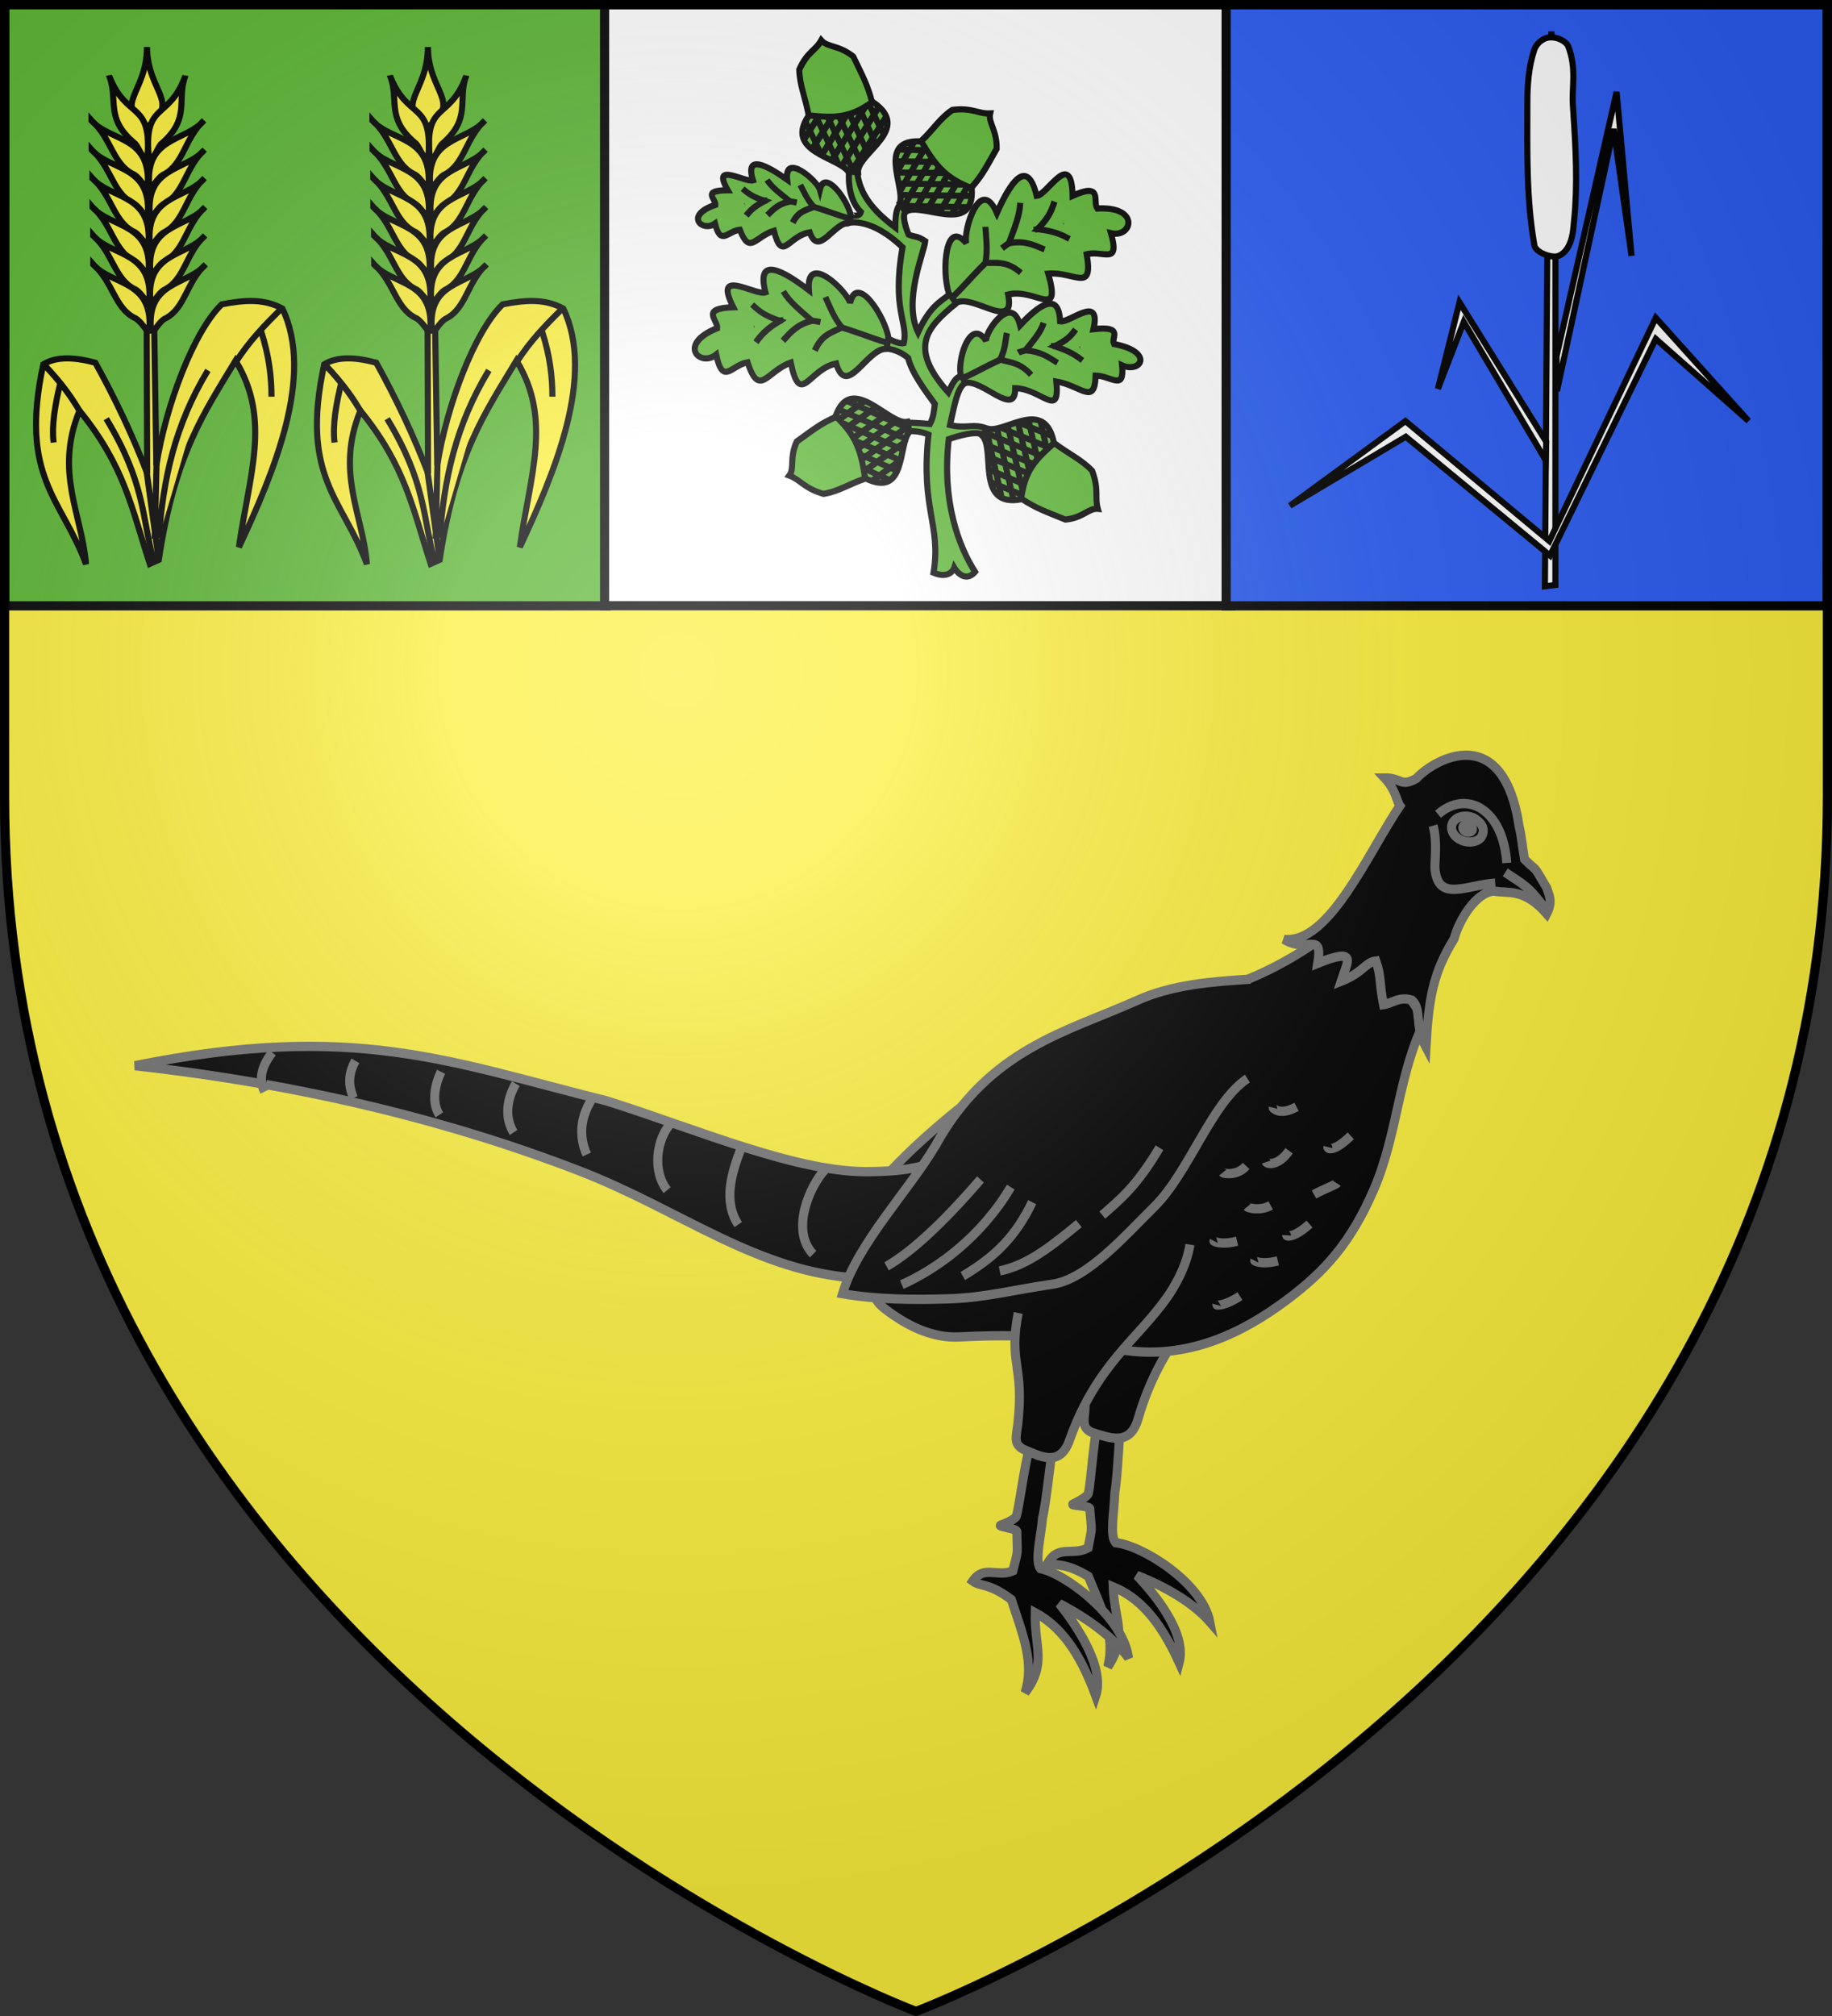
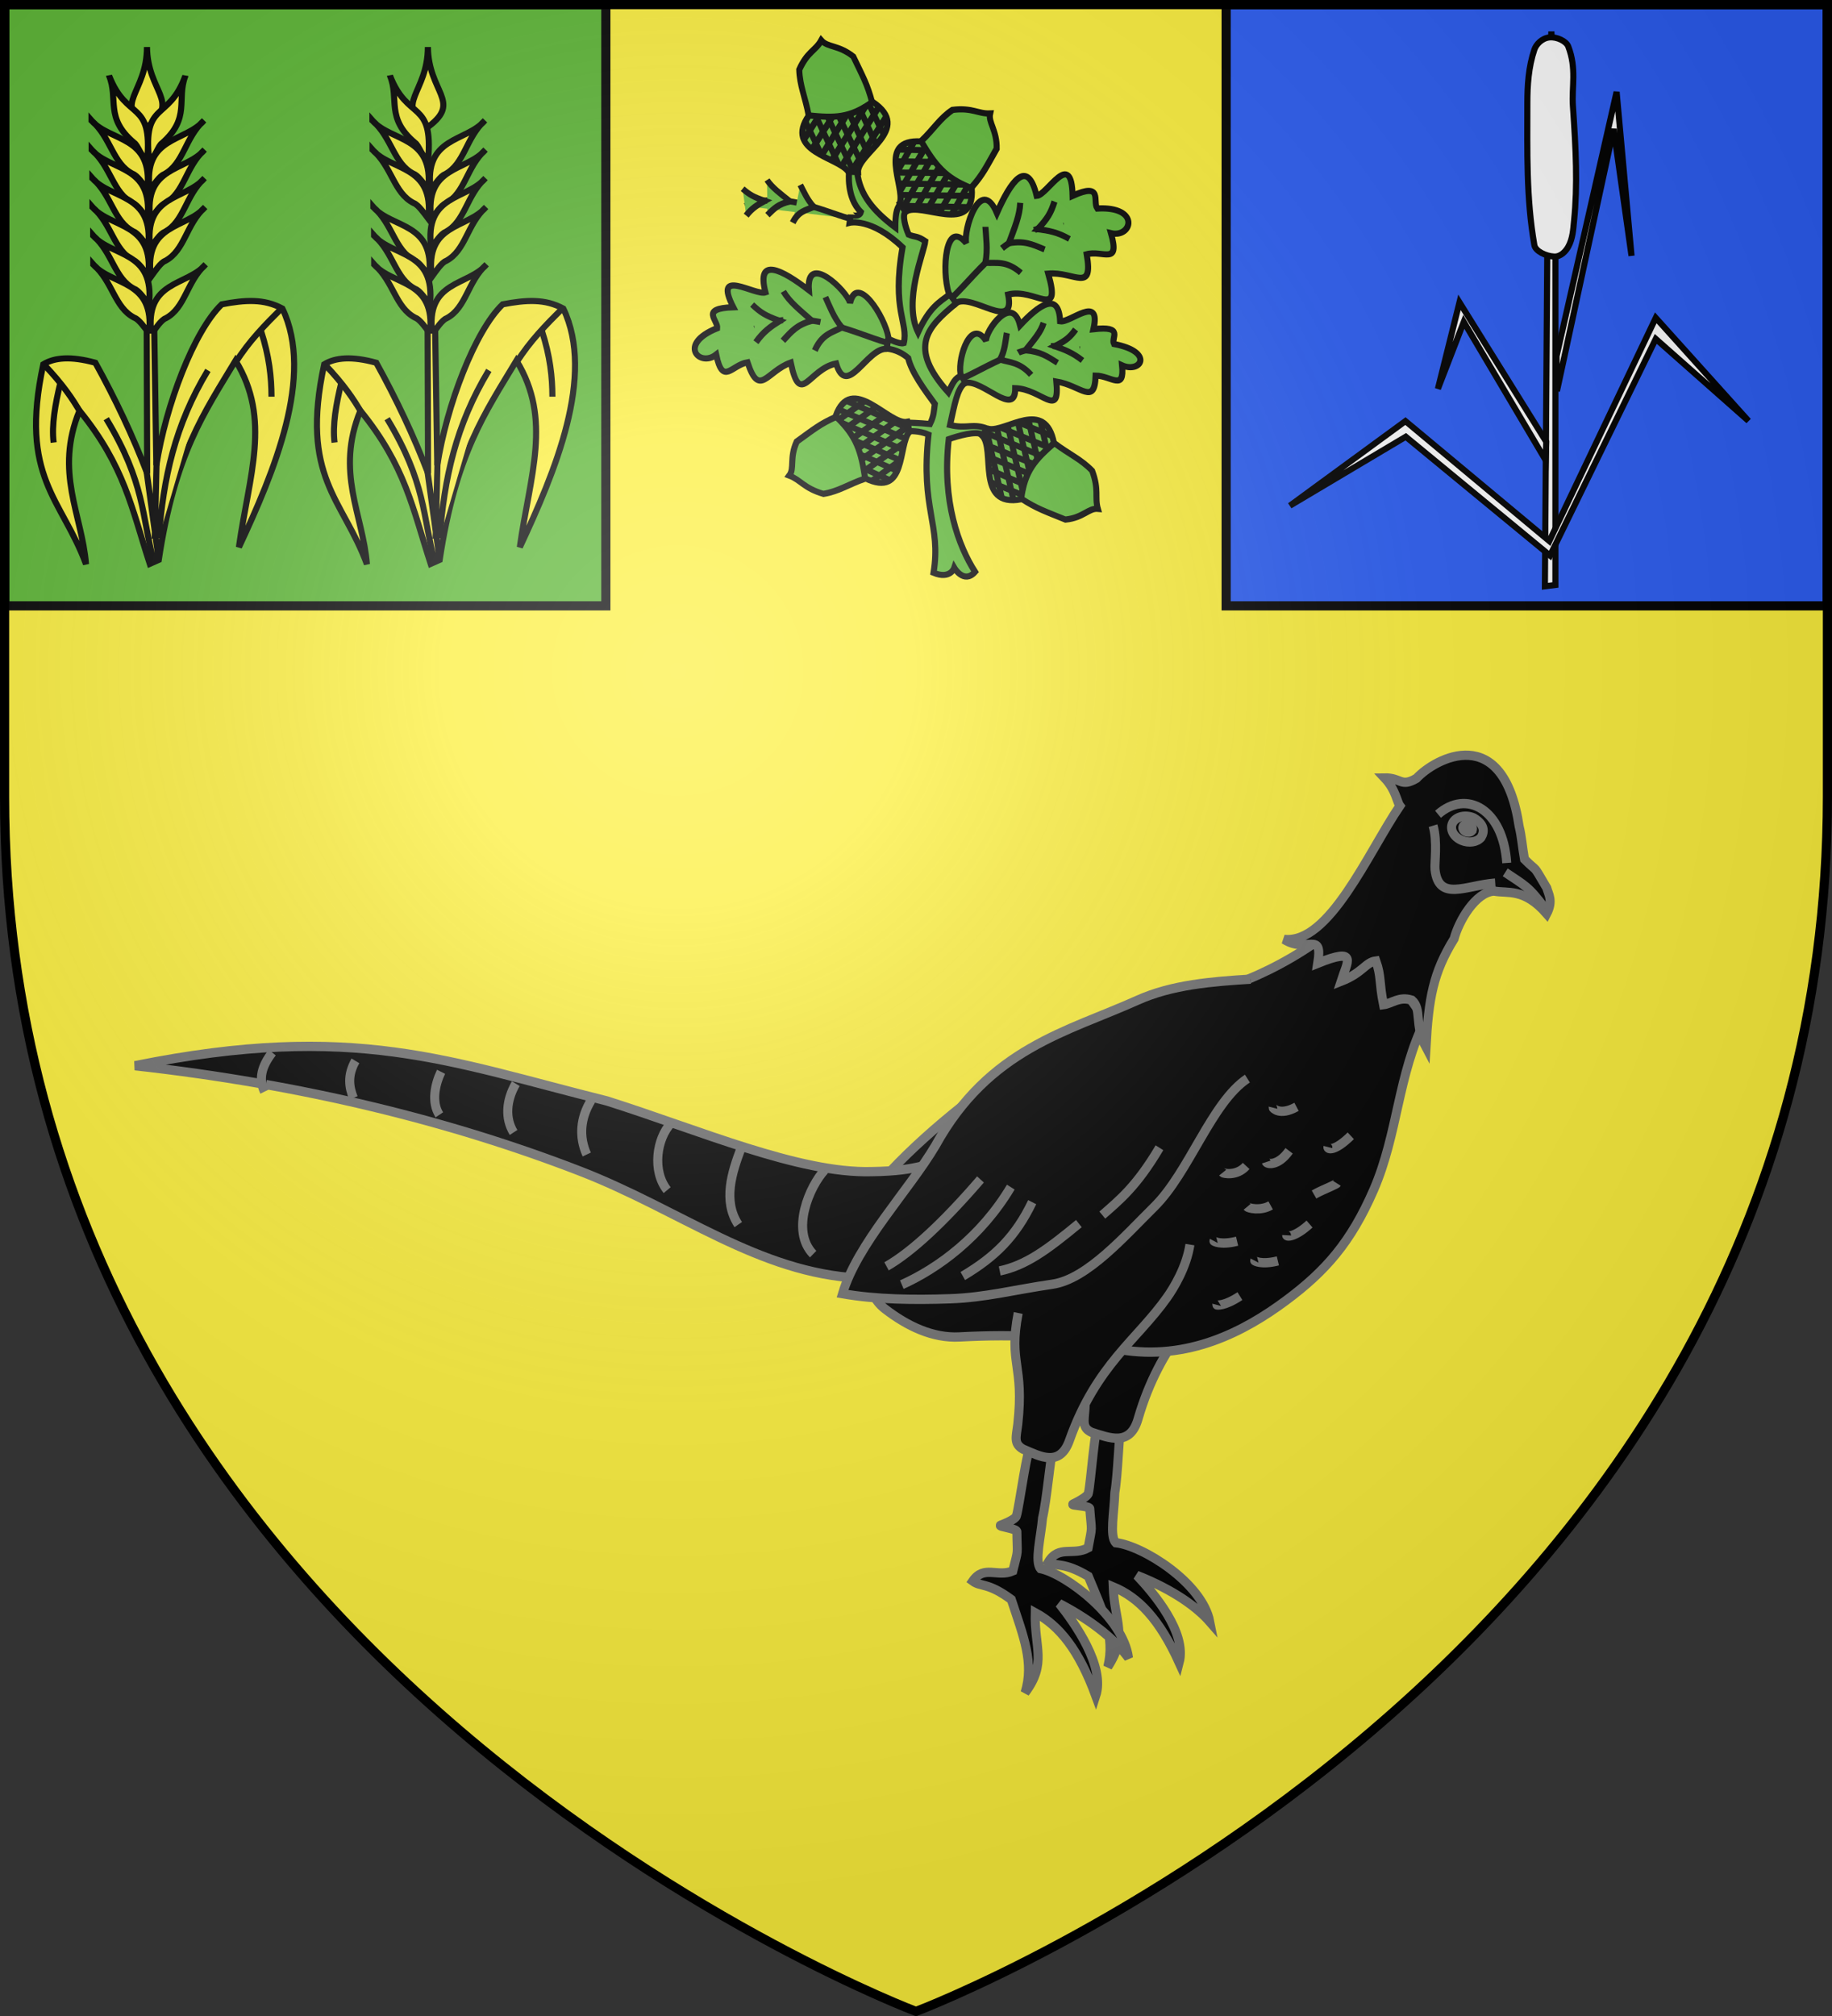
<svg xmlns="http://www.w3.org/2000/svg" xmlns:xlink="http://www.w3.org/1999/xlink" width="600" height="660" version="1.0">
  <rect width="100%" height="100%" fill="#333333" stroke="none" />
  <desc>Flag of Canton of Valais (Wallis)</desc>
  <defs>
    <g id="c">
      <path id="b" d="M0 0v1h.5z" transform="rotate(18 3.157 -.5)" />
      <use xlink:href="#b" width="810" height="540" transform="scale(-1 1)" />
    </g>
    <g id="d">
      <use xlink:href="#c" width="810" height="540" transform="rotate(72)" />
      <use xlink:href="#c" width="810" height="540" transform="rotate(144)" />
    </g>
    <radialGradient xlink:href="#a" id="e" cx="221.445" cy="226.331" r="300" fx="221.445" fy="226.331" gradientTransform="matrix(1.353 0 0 1.349 -77.63 -85.747)" gradientUnits="userSpaceOnUse" />
    <linearGradient id="a">
      <stop offset="0" style="stop-color:white;stop-opacity:.314" />
      <stop offset=".19" style="stop-color:white;stop-opacity:.251" />
      <stop offset=".6" style="stop-color:#6b6b6b;stop-opacity:.125" />
      <stop offset="1" style="stop-color:black;stop-opacity:.125" />
    </linearGradient>
  </defs>
  <g style="display:inline">
    <path d="M300 658.5s298.5-112.32 298.5-397.772V1.5H1.5v259.228C1.5 546.18 300 658.5 300 658.5" style="fill:#fcef3c;fill-opacity:1;fill-rule:evenodd;stroke:none" />
    <path d="M1.577 1.5h196.846v196.846H1.577z" style="fill:#5ab532;fill-opacity:1;stroke:#000;stroke-width:3;stroke-miterlimit:4;stroke-dasharray:none;stroke-opacity:1" />
-     <path d="M198.008 1.532h204.995v196.781H198.008z" style="fill:#fff;fill-opacity:1;stroke:#000;stroke-width:3;stroke-miterlimit:4;stroke-dasharray:none;stroke-opacity:1" />
    <path d="M401.577 1.5h196.846v196.846H401.577z" style="fill:#2b5df2;fill-opacity:1;stroke:#000;stroke-width:3;stroke-miterlimit:4;stroke-dasharray:none;stroke-opacity:1" />
  </g>
  <path d="M278.079 56.329s-1.19-4.576 2.65-.026c.841 7.494 5.386 12.806 12.487 18.17.025-3.821.346-6.334 1.633-7.655l1.808 2.475c-1.37.942-.045 5.275.928 7.514 2.137.913 2.614.259 5.446 2.143-.303 3.484-7.345 19.523-2.361 29.834 3.778-8.262 7.067-9.917 10.2-12.296.83.971 3.61 1.726 2.333 2.78-9.432 7.777-15.998 14.274-2.628 29.193 1.45-3.04 2.273-4.9 4.292-5.393.64 1.163 1.255 1.003 1.136 2.367-2.517 1.705-3.428 7.308-4.853 13.722 5.652 1.337 7.442-.748 12.406 1.243-1.34 1.174-.284.515-1.96 1.886-1.775-1.324-7.998.472-10.867 1.48-2.326 20.261 3.241 35.095 8.616 43.447-3.62 4.14-6.814-1.331-6.814-1.331s-1.254 3.921-6.787 1.637c2.57-15.891-4.344-20.825-1.651-45.25-3.144-1.383-6.442-1.085-6.442-1.085l-.403-2.833s4.018.116 7.325.459c1.33-2.7 1.23-4.043 1.589-6.571-3.345-4.54-7.613-10.327-8.727-15.03-3.635-3.102-7.16-3.038-7.16-3.038.27-1.33.297-1.263.6-3.274 0 0 3.747 1.884 5.114 1.444 1.58-6.631-4.03-10.725-.395-31.378-10.261-9.816-17.342-8.027-17.342-8.027l.383-2.614c.001.009 2.793 1.038 3.306-.927-4.816-4.689-3.862-13.066-3.862-13.066z" style="fill:#5ab532;fill-opacity:1;fill-rule:evenodd;stroke:#000;stroke-width:2;stroke-linecap:butt;stroke-linejoin:miter;stroke-miterlimit:4;stroke-dasharray:none;stroke-opacity:1" />
  <g style="fill:#5ab532;fill-opacity:1;stroke:#000;stroke-width:5.513;stroke-miterlimit:4;stroke-dasharray:none;stroke-opacity:1">
    <path d="m273.857 326.253-.13-10.437c-6.724-18.253-38.378-49.878-39.59-22.004-4.525-9.975-47.437-35.944-38.469-2.09-26.79-12.158-52.4-18.527-38.044 11.48-8.44 5.523-51.11-10.887-26.017 20.256-29.794 8.506-11.302 14.726-10.897 22.044-32.912 23.064-9.038 38.733 3.413 23.539 10.945 26.298 15.005 5.954 28.957-.17 16.337 29.074 18.12 3.92 38.271-9.317 15.774 37.883 16.863 1.698 40.299-9.266 15.027 29.022 24.945-21.131 42.207-24.035z" style="fill:#5ab532;fill-opacity:1;fill-rule:evenodd;stroke:#000;stroke-width:5.513;stroke-linecap:butt;stroke-linejoin:miter;stroke-miterlimit:4;stroke-dasharray:none;stroke-opacity:1" transform="matrix(.354 .089 -.065 .355 214.613 -25.955)" />
    <path d="M272.832 320.642c-31.991-1.363-82.522-13.905-118.512 17.086" style="fill:#5ab532;fill-opacity:1;fill-rule:evenodd;stroke:#000;stroke-width:5.513;stroke-linecap:butt;stroke-linejoin:miter;stroke-miterlimit:4;stroke-dasharray:none;stroke-opacity:1" transform="matrix(.354 .089 -.065 .355 214.613 -25.955)" />
    <path d="M211.395 294.104c5.27 7.089 10.178 15.632 19.449 23.084-7.55 6.58-16.407 10.098-20.177 26.356M173.263 298.396c7.09 7.816 17.45 12.724 29.992 19.45-12.542 7.088-15.996 13.45-22.358 24.174M147.816 316.937c8.906 5.27 13.814 6.907 27.083 8.18-7.089 7.088-12.724 13.086-17.631 24.174" style="fill:#5ab532;fill-opacity:1;fill-rule:evenodd;stroke:#000;stroke-width:5.513;stroke-linecap:butt;stroke-linejoin:miter;stroke-miterlimit:4;stroke-dasharray:none;stroke-opacity:1" transform="matrix(.354 .089 -.065 .355 214.613 -25.955)" />
  </g>
  <g style="fill:#5ab532;fill-opacity:1;stroke:#000;stroke-width:5.513;stroke-miterlimit:4;stroke-dasharray:none;stroke-opacity:1">
-     <path d="m220.523 223.514-.104-7.385c-5.327-12.914-30.41-35.29-31.37-15.568-3.586-7.058-37.589-25.433-30.483-1.479-21.228-8.602-41.521-13.109-30.145 8.122-6.688 3.908-40.5-7.702-20.616 14.333-23.609 6.018-8.956 10.419-8.635 15.597-26.079 16.318-7.161 27.405 2.704 16.655 8.673 18.607 11.89 4.213 22.946-.12 12.945 20.57 14.357 2.773 30.326-6.593 12.499 26.804 13.361 1.202 31.932-6.556 11.907 20.535 19.767-14.951 33.445-17.006z" style="display:inline;fill:#5ab532;fill-opacity:1;fill-rule:evenodd;stroke:#000;stroke-width:5.513;stroke-linecap:butt;stroke-linejoin:miter;stroke-miterlimit:4;stroke-dasharray:none;stroke-opacity:1" transform="matrix(.354 .089 -.065 .355 214.613 -25.955)" />
    <path d="M219.71 219.544c-25.35-.965-65.39-9.839-93.908 12.09" style="display:inline;fill:#5ab532;fill-opacity:1;fill-rule:evenodd;stroke:#000;stroke-width:5.513;stroke-linecap:butt;stroke-linejoin:miter;stroke-miterlimit:4;stroke-dasharray:none;stroke-opacity:1" transform="matrix(.354 .089 -.065 .355 214.613 -25.955)" />
    <path d="M171.028 200.767c4.177 5.016 8.066 11.06 15.411 16.333-5.982 4.656-13 7.145-15.987 18.649M140.813 203.804c5.617 5.53 13.827 9.003 23.765 13.761-9.938 5.016-12.675 9.517-17.716 17.105M120.649 216.922c7.057 3.73 10.946 4.888 21.46 5.788-5.617 5.015-10.082 9.26-13.97 17.105" style="display:inline;fill:#5ab532;fill-opacity:1;fill-rule:evenodd;stroke:#000;stroke-width:5.513;stroke-linecap:butt;stroke-linejoin:miter;stroke-miterlimit:4;stroke-dasharray:none;stroke-opacity:1" transform="matrix(.354 .089 -.065 .355 214.613 -25.955)" />
  </g>
  <g style="fill:#5ab532;fill-opacity:1;stroke:#000;stroke-width:5.513;stroke-miterlimit:4;stroke-dasharray:none;stroke-opacity:1">
    <path d="m659.328 258.719-8.013-7.133c-9.997-17.882-14.946-65.523 7.418-47.775-4.937-10.48 1.46-63.69 22.167-33.439 7.138-30.49 18.035-56.102 32.425-23.955 9.502-3.31 23.162-49.885 31.796-8.033 25.018-19.085 18.407.499 23.832 5.761 38.235-11.885 35.623 18.54 16.142 18.682 13.624 26.812-4.662 16.503-18.038 23.999 12.443 33.169-8.164 17.726-30.89 25.599 19.622 38.629-9.11 15.184-32.103 27.322 13.213 32.043-31.81 6.552-44.736 18.972z" style="display:inline;fill:#5ab532;fill-opacity:1;fill-rule:evenodd;stroke:#000;stroke-width:5.513;stroke-linecap:butt;stroke-linejoin:miter;stroke-miterlimit:4;stroke-dasharray:none;stroke-opacity:1" transform="matrix(.354 .089 -.065 .355 96.51 -51.343)" />
    <path d="M655.61 254.089c18.725-27.557 40.246-78.075 86.531-87.188" style="display:inline;fill:#5ab532;fill-opacity:1;fill-rule:evenodd;stroke:#000;stroke-width:5.513;stroke-linecap:butt;stroke-linejoin:miter;stroke-miterlimit:4;stroke-dasharray:none;stroke-opacity:1" transform="matrix(.354 .089 -.065 .355 96.51 -51.343)" />
    <path d="M673.022 185.07c2.237 9.16 5.827 18.996 5.874 31.73 9.77-1.858 17.975-6.865 32.913.936M699.929 156.207c1.677 11.162-.924 23.092-3.464 38.062 13.252-5.673 20.321-4.268 32.57-2.348M730.041 147.493c-1.42 10.964-3.186 16.151-10.404 28.057 9.88-1.133 18.016-1.788 29.648 1.587" style="display:inline;fill:#5ab532;fill-opacity:1;fill-rule:evenodd;stroke:#000;stroke-width:5.513;stroke-linecap:butt;stroke-linejoin:miter;stroke-miterlimit:4;stroke-dasharray:none;stroke-opacity:1" transform="matrix(.354 .089 -.065 .355 96.51 -51.343)" />
  </g>
  <g style="fill:#5ab532;fill-opacity:1;stroke:#000;stroke-width:5.513;stroke-miterlimit:4;stroke-dasharray:none;stroke-opacity:1">
    <path d="m349.06 338.736-5.752-6.801c-5.213-15.272.689-52.14 17.218-34.79-2.214-8.789 15.261-47.865 27.542-21.36 13.183-21.78 28.729-39.212 34.832-12.387 9.395-.827 32.048-33.61 30.774-.467 27.006-10.013 16.69 3.62 20.49 8.551 37.493-2.243 28.455 20.285 10.646 16.96 6.57 22.659-7.864 11.648-21.71 14.955 4.102 27.254-11.328 11.955-33.79 13.9 9.46 32.643-11.634 9.867-35.273 14.986 5.051 26.54-30.464-.654-44.976 6.453z" style="display:inline;fill:#5ab532;fill-opacity:1;fill-rule:evenodd;stroke:#000;stroke-width:5.513;stroke-linecap:butt;stroke-linejoin:miter;stroke-miterlimit:4;stroke-dasharray:none;stroke-opacity:1" transform="matrix(.354 .089 -.065 .355 214.613 -25.955)" />
    <path d="M346.681 334.583c23.115-17.522 53.803-51.9 98.037-50.631" style="display:inline;fill:#5ab532;fill-opacity:1;fill-rule:evenodd;stroke:#000;stroke-width:5.513;stroke-linecap:butt;stroke-linejoin:miter;stroke-miterlimit:4;stroke-dasharray:none;stroke-opacity:1" transform="matrix(.354 .089 -.065 .355 214.613 -25.955)" />
    <path d="M377.665 285.502c.039 7.315 1.164 15.38-1.579 25.01 9.324.317 17.906-2.021 29.833 6.505M408.533 268.434c-.91 8.73-5.893 17.286-11.485 28.149 13.335-1.952 19.479.356 30.238 3.964M437.92 267.156c-3.694 8.034-6.44 11.642-15.631 19.366 9.264.885 16.832 1.823 26.71 6.423" style="display:inline;fill:#5ab532;fill-opacity:1;fill-rule:evenodd;stroke:#000;stroke-width:5.513;stroke-linecap:butt;stroke-linejoin:miter;stroke-miterlimit:4;stroke-dasharray:none;stroke-opacity:1" transform="matrix(.354 .089 -.065 .355 214.613 -25.955)" />
  </g>
  <path d="M285.865 138.308Z" style="fill:#5ab532;fill-opacity:1;fill-rule:evenodd;stroke:#000;stroke-width:2;stroke-linecap:butt;stroke-linejoin:miter;stroke-miterlimit:4;stroke-dasharray:none;stroke-opacity:1" />
  <g style="fill:#5ab532;fill-opacity:1;stroke:#000;stroke-width:5.513;stroke-miterlimit:4;stroke-dasharray:none;stroke-opacity:1">
    <path d="M275.854 445.317c15.366-3.058-24.323-56.22-35.538-48.063-13.253 9.904-17.914 16.167-30.877 30.586-4.005 16.24 2.567 23.959-1.083 31.66 10.914 1.292 14.81 7.81 33.126 8.538 13.035-5.534 20.754-14.128 34.372-22.72z" style="fill:#5ab532;fill-opacity:1;fill-rule:evenodd;stroke:#000;stroke-width:5.513;stroke-linecap:butt;stroke-linejoin:miter;stroke-miterlimit:4;stroke-dasharray:none;stroke-opacity:1" transform="matrix(.354 .089 -.065 .355 214.613 -25.955)" />
    <path d="m307.46 394.196-3.35-8.302c-15.73 7.282-57.505-31.738-64.376 11.069 22.528 13.194 28.364 26.253 36.12 48.063 40.09 8.702 23.468-37.09 31.605-50.83z" style="fill:#5ab532;fill-opacity:1;fill-rule:evenodd;stroke:#000;stroke-width:5.513;stroke-linecap:butt;stroke-linejoin:miter;stroke-miterlimit:4;stroke-dasharray:none;stroke-opacity:1" transform="matrix(.354 .089 -.065 .355 214.613 -25.955)" />
    <g style="fill:#5ab532;fill-opacity:1;stroke:#000;stroke-width:5.513;stroke-miterlimit:4;stroke-dasharray:none;stroke-opacity:1">
      <path d="m246.582 380.836 58.801 10.604M241.65 390.235l63.236 10.99M246.084 401.271 304.5 411.49M260.158 413.97l44.342 7.52M267.491 425.138l36.245 6.362M273.28 436.67l26.22 4.82" style="display:inline;fill:#5ab532;fill-opacity:1;fill-rule:evenodd;stroke:#000;stroke-width:5.513;stroke-linecap:butt;stroke-linejoin:miter;stroke-miterlimit:4;stroke-dasharray:none;stroke-opacity:1" transform="matrix(.354 .089 -.065 .355 214.613 -25.955)" />
      <path d="m282.166 446.028 22.523-25.2" style="fill:#5ab532;fill-opacity:1;fill-rule:evenodd;stroke:#000;stroke-width:5.513;stroke-linecap:butt;stroke-linejoin:miter;stroke-miterlimit:4;stroke-dasharray:none;stroke-opacity:1" transform="matrix(.354 .089 -.065 .355 214.613 -25.955)" />
      <path d="m274.047 438.698 30.205-33.254M269.46 429.5l36.146-39.889M264.967 420.072l30.218-33.89M259.012 411.966l25.916-28.362M251.04 404.913l23.036-25.004M243.393 398.961l19.757-22.111" style="display:inline;fill:#5ab532;fill-opacity:1;fill-rule:evenodd;stroke:#000;stroke-width:5.513;stroke-linecap:butt;stroke-linejoin:miter;stroke-miterlimit:4;stroke-dasharray:none;stroke-opacity:1" transform="matrix(.354 .089 -.065 .355 214.613 -25.955)" />
    </g>
  </g>
  <g style="display:inline;fill:#5ab532;fill-opacity:1;stroke:#000;stroke-width:5.513;stroke-miterlimit:4;stroke-dasharray:none;stroke-opacity:1">
    <path d="M275.854 445.317c15.366-3.058-24.323-56.22-35.538-48.063-13.253 9.904-17.914 16.167-30.877 30.586-4.005 16.24 2.567 23.959-1.083 31.66 10.914 1.292 14.81 7.81 33.126 8.538 13.035-5.534 20.754-14.128 34.372-22.72z" style="fill:#5ab532;fill-opacity:1;fill-rule:evenodd;stroke:#000;stroke-width:5.513;stroke-linecap:butt;stroke-linejoin:miter;stroke-miterlimit:4;stroke-dasharray:none;stroke-opacity:1" transform="matrix(-.132 .331 -.335 -.156 450.433 15.909)" />
    <path d="m307.46 394.196-3.35-8.302c-15.73 7.282-57.505-31.738-64.376 11.069 22.528 13.194 28.364 26.253 36.12 48.063 40.09 8.702 23.468-37.09 31.605-50.83z" style="fill:#5ab532;fill-opacity:1;fill-rule:evenodd;stroke:#000;stroke-width:5.513;stroke-linecap:butt;stroke-linejoin:miter;stroke-miterlimit:4;stroke-dasharray:none;stroke-opacity:1" transform="matrix(-.132 .331 -.335 -.156 450.433 15.909)" />
    <g style="fill:#5ab532;fill-opacity:1;stroke:#000;stroke-width:5.513;stroke-miterlimit:4;stroke-dasharray:none;stroke-opacity:1">
      <path d="m246.582 380.836 58.801 10.604M241.65 390.235l63.236 10.99M246.084 401.271 304.5 411.49M260.158 413.97l44.342 7.52M267.491 425.138l36.245 6.362M273.28 436.67l26.22 4.82" style="display:inline;fill:#5ab532;fill-opacity:1;fill-rule:evenodd;stroke:#000;stroke-width:5.513;stroke-linecap:butt;stroke-linejoin:miter;stroke-miterlimit:4;stroke-dasharray:none;stroke-opacity:1" transform="matrix(-.132 .331 -.335 -.156 450.433 15.909)" />
      <path d="m282.166 446.028 22.523-25.2" style="fill:#5ab532;fill-opacity:1;fill-rule:evenodd;stroke:#000;stroke-width:5.513;stroke-linecap:butt;stroke-linejoin:miter;stroke-miterlimit:4;stroke-dasharray:none;stroke-opacity:1" transform="matrix(-.132 .331 -.335 -.156 450.433 15.909)" />
      <path d="m274.047 438.698 30.205-33.254M269.46 429.5l36.146-39.889M264.967 420.072l30.218-33.89M259.012 411.966l25.916-28.362M251.04 404.913l23.036-25.004M243.393 398.961l19.757-22.111" style="display:inline;fill:#5ab532;fill-opacity:1;fill-rule:evenodd;stroke:#000;stroke-width:5.513;stroke-linecap:butt;stroke-linejoin:miter;stroke-miterlimit:4;stroke-dasharray:none;stroke-opacity:1" transform="matrix(-.132 .331 -.335 -.156 450.433 15.909)" />
    </g>
  </g>
  <g style="display:inline;fill:#5ab532;fill-opacity:1;stroke:#000;stroke-width:5.513;stroke-miterlimit:4;stroke-dasharray:none;stroke-opacity:1">
    <path d="M275.854 445.317c15.366-3.058-24.323-56.22-35.538-48.063-13.253 9.904-17.914 16.167-30.877 30.586-4.005 16.24 2.567 23.959-1.083 31.66 10.914 1.292 14.81 7.81 33.126 8.538 13.035-5.534 20.754-14.128 34.372-22.72z" style="fill:#5ab532;fill-opacity:1;fill-rule:evenodd;stroke:#000;stroke-width:5.513;stroke-linecap:butt;stroke-linejoin:miter;stroke-miterlimit:4;stroke-dasharray:none;stroke-opacity:1" transform="matrix(-.351 .058 -.08 -.362 434.166 191.4)" />
    <path d="m307.46 394.196-3.35-8.302c-15.73 7.282-57.505-31.738-64.376 11.069 22.528 13.194 28.364 26.253 36.12 48.063 40.09 8.702 23.468-37.09 31.605-50.83z" style="fill:#5ab532;fill-opacity:1;fill-rule:evenodd;stroke:#000;stroke-width:5.513;stroke-linecap:butt;stroke-linejoin:miter;stroke-miterlimit:4;stroke-dasharray:none;stroke-opacity:1" transform="matrix(-.351 .058 -.08 -.362 434.166 191.4)" />
    <g style="fill:#5ab532;fill-opacity:1;stroke:#000;stroke-width:5.513;stroke-miterlimit:4;stroke-dasharray:none;stroke-opacity:1">
      <path d="m246.582 380.836 58.801 10.604M241.65 390.235l63.236 10.99M246.084 401.271 304.5 411.49M260.158 413.97l44.342 7.52M267.491 425.138l36.245 6.362M273.28 436.67l26.22 4.82" style="display:inline;fill:#5ab532;fill-opacity:1;fill-rule:evenodd;stroke:#000;stroke-width:5.513;stroke-linecap:butt;stroke-linejoin:miter;stroke-miterlimit:4;stroke-dasharray:none;stroke-opacity:1" transform="matrix(-.351 .058 -.08 -.362 434.166 191.4)" />
      <path d="m282.166 446.028 22.523-25.2" style="fill:#5ab532;fill-opacity:1;fill-rule:evenodd;stroke:#000;stroke-width:5.513;stroke-linecap:butt;stroke-linejoin:miter;stroke-miterlimit:4;stroke-dasharray:none;stroke-opacity:1" transform="matrix(-.351 .058 -.08 -.362 434.166 191.4)" />
      <path d="m274.047 438.698 30.205-33.254M269.46 429.5l36.146-39.889M264.967 420.072l30.218-33.89M259.012 411.966l25.916-28.362M251.04 404.913l23.036-25.004M243.393 398.961l19.757-22.111" style="display:inline;fill:#5ab532;fill-opacity:1;fill-rule:evenodd;stroke:#000;stroke-width:5.513;stroke-linecap:butt;stroke-linejoin:miter;stroke-miterlimit:4;stroke-dasharray:none;stroke-opacity:1" transform="matrix(-.351 .058 -.08 -.362 434.166 191.4)" />
    </g>
  </g>
  <g style="display:inline;fill:#5ab532;fill-opacity:1;stroke:#000;stroke-width:5.513;stroke-miterlimit:4;stroke-dasharray:none;stroke-opacity:1">
    <path d="M275.854 445.317c15.366-3.058-24.323-56.22-35.538-48.063-13.253 9.904-17.914 16.167-30.877 30.586-4.005 16.24 2.567 23.959-1.083 31.66 10.914 1.292 14.81 7.81 33.126 8.538 13.035-5.534 20.754-14.128 34.372-22.72z" style="fill:#5ab532;fill-opacity:1;fill-rule:evenodd;stroke:#000;stroke-width:5.513;stroke-linecap:butt;stroke-linejoin:miter;stroke-miterlimit:4;stroke-dasharray:none;stroke-opacity:1" transform="matrix(-.142 -.345 .331 -.123 237.061 294.984)" />
    <path d="m307.46 394.196-3.35-8.302c-15.73 7.282-57.505-31.738-64.376 11.069 22.528 13.194 28.364 26.253 36.12 48.063 40.09 8.702 23.468-37.09 31.605-50.83z" style="fill:#5ab532;fill-opacity:1;fill-rule:evenodd;stroke:#000;stroke-width:5.513;stroke-linecap:butt;stroke-linejoin:miter;stroke-miterlimit:4;stroke-dasharray:none;stroke-opacity:1" transform="matrix(-.142 -.345 .331 -.123 237.061 294.984)" />
    <g style="fill:#5ab532;fill-opacity:1;stroke:#000;stroke-width:5.513;stroke-miterlimit:4;stroke-dasharray:none;stroke-opacity:1">
      <path d="m246.582 380.836 58.801 10.604M241.65 390.235l63.236 10.99M246.084 401.271 304.5 411.49M260.158 413.97l44.342 7.52M267.491 425.138l36.245 6.362M273.28 436.67l26.22 4.82" style="display:inline;fill:#5ab532;fill-opacity:1;fill-rule:evenodd;stroke:#000;stroke-width:5.513;stroke-linecap:butt;stroke-linejoin:miter;stroke-miterlimit:4;stroke-dasharray:none;stroke-opacity:1" transform="matrix(-.142 -.345 .331 -.123 237.061 294.984)" />
      <path d="m282.166 446.028 22.523-25.2" style="fill:#5ab532;fill-opacity:1;fill-rule:evenodd;stroke:#000;stroke-width:5.513;stroke-linecap:butt;stroke-linejoin:miter;stroke-miterlimit:4;stroke-dasharray:none;stroke-opacity:1" transform="matrix(-.142 -.345 .331 -.123 237.061 294.984)" />
      <path d="m274.047 438.698 30.205-33.254M269.46 429.5l36.146-39.889M264.967 420.072l30.218-33.89M259.012 411.966l25.916-28.362M251.04 404.913l23.036-25.004M243.393 398.961l19.757-22.111" style="display:inline;fill:#5ab532;fill-opacity:1;fill-rule:evenodd;stroke:#000;stroke-width:5.513;stroke-linecap:butt;stroke-linejoin:miter;stroke-miterlimit:4;stroke-dasharray:none;stroke-opacity:1" transform="matrix(-.142 -.345 .331 -.123 237.061 294.984)" />
    </g>
  </g>
  <path d="m507.12 31.105-1.147 160.844 3.442-.441V31.105l-1.326-20.78z" style="display:inline;fill:#fff;stroke:#000;stroke-width:2;stroke-linecap:butt;stroke-linejoin:miter;stroke-miterlimit:4;stroke-dasharray:none;stroke-opacity:1" />
  <path d="M500.226 33.85c0-5.892.366-11.867 2.296-17.603.578-1.719 2.465-3.76 4.972-4.001 2.453-.236 5.476 1.267 6.12 2.934 2.829 7.308 1.105 13.292 1.53 19.47 1 14.48 1.563 25.887.383 37.607-.289 2.873-.424 5.85-1.912 8.535-.78 1.408-2.432 3.305-4.59 3.201-2.802-.135-6.162-1.79-6.503-3.734-2.696-15.364-2.296-30.93-2.296-46.409zM507.426 177.14l34.854-73.084 30.377 33.741-30.377-26.845-34.617 70.93-47.25-38.905-37.966 22.581 37.85-27.697z" style="display:inline;fill:#fff;stroke:#000;stroke-width:2;stroke-linecap:butt;stroke-linejoin:miter;stroke-miterlimit:4;stroke-dasharray:none;stroke-opacity:1" />
  <path d="m506.414 144.64-28.422-45.664-7.064 28.323 8.477-21.92 26.832 45.31zM509.785 116.593l19.669-86.497 4.889 53.65-5.867-41.52-18.568 85.825z" style="display:inline;fill:#fff;stroke:#000;stroke-width:2;stroke-linecap:butt;stroke-linejoin:miter;stroke-miterlimit:4;stroke-dasharray:none;stroke-opacity:1" />
  <g style="display:inline;stroke-width:1.015">
    <path d="M361.963 466.343c-.738 3.392-1 16.088-2.09 22.274-.19 6.37-1.844 14.291.317 16.44 8.994.92 29.16 13.075 31.728 25.906-4.109-4.58-11.88-10.34-24.624-15.217 5.652 5.784 16.958 18.718 14.285 28.58-6.683-14.284-13.742-21.394-22.265-24.821.397 11.33 5.103 15.912-1.812 26.19 2.505-10.013-1.623-17.97-6.578-29.646-8.375-4.855-10.548-2.978-13.476-4.664 3.499-5.65 8.378-1.967 13.411-4.646 1.514-7.869 1.186-4.557.567-12.837-.072-.965-6.701-1.013-5.672-1.488 3.505-1.619 5.238-3.02 5.207-3.602.831-3.381 2.129-22.443 3.874-25.353 4.103-2.224 4.674-11.763 7.128 2.884z" style="display:inline;fill:#000;fill-opacity:1;fill-rule:evenodd;stroke:#707070;stroke-width:3.044;stroke-linecap:butt;stroke-linejoin:miter;stroke-miterlimit:4;stroke-dasharray:none;stroke-opacity:1" transform="matrix(.971 0 0 1 15.684 0)" />
    <path d="M404.685 397.307c-.724 7.468-4.704 14.667-6.687 17.798-9.328 14.723-22.697 24.165-30.258 49.311-2.692 9.288-9.66 6.31-15.678 4.51-3.323-1.458-2.524-3.665-2.244-7.79 1.052-19.696-4.406-19.23-2.078-36.043" style="fill:#000;fill-opacity:1;fill-rule:evenodd;stroke:#707070;stroke-width:3.044;stroke-linecap:butt;stroke-linejoin:miter;stroke-miterlimit:4;stroke-dasharray:none;stroke-opacity:1" transform="matrix(.971 0 0 1 15.684 0)" />
    <path d="M270.949 407.91c6.603 6.13 4.022 15.066 11.365 20.582 7.507 5.637 16.107 9.659 25.142 9.199 18.763-.956 36.378-.372 54.24 4.139 22.898 3.784 41.915-5.95 55.905-16.062 13.258-9.584 21.87-18.98 29.598-36.26 8.15-18.228 8.18-37.98 17.394-55.592-8.802-11.697-21.99-33.242-37.715-24.963-19.916 13.213-40.375 18.677-61.97 21.796-22.813 3.294-78.855 44.345-91.725 66.415-5.596 3.42-2.234 10.746-2.234 10.746z" style="fill:#000;fill-opacity:1;fill-rule:evenodd;stroke:#707070;stroke-width:3.044;stroke-linecap:butt;stroke-linejoin:miter;stroke-miterlimit:4;stroke-dasharray:none;stroke-opacity:1" transform="matrix(.971 0 0 1 15.684 0)" />
    <path d="M307.495 415.571c-3.803-1.186-29.521 2.965-33.643 2.898-34.285-1.678-60.495-22.363-94.606-35.154-43.25-16.217-93.14-28.323-149.847-34.423 74.04-14.485 105.905-1.32 159.184 11.544 31.245 9.588 64.77 23.778 89.221 23.135 17.48-.242 17.545-3.059 35.893-5.483zM338.95 474.716c-.94 3.342-1.991 16.097-3.453 22.216-.584 6.395-2.711 14.204-.712 16.584 8.82 1.827 27.965 16.084 29.7 29.26-3.77-5.022-11.08-11.6-23.355-17.787 5.218 6.39 15.57 20.544 12.317 30.204-5.705-15.05-12.23-22.914-20.428-27.218-.315 11.447 4.044 16.531-3.423 26.186 3.097-9.83-.48-18.255-4.643-30.506-7.964-5.726-10.226-4.055-13.01-6.045 3.806-5.339 8.392-1.141 13.527-3.334 1.985-7.771 1.454-4.47 1.36-12.869-.011-.978-6.551-1.69-5.505-2.066 3.56-1.279 5.358-2.516 5.364-3.105 1.031-3.32 3.5-22.382 5.405-25.137 4.189-1.828 5.347-11.375 6.855 3.617z" style="fill:#000;fill-opacity:1;fill-rule:evenodd;stroke:#707070;stroke-width:3.044;stroke-linecap:butt;stroke-linejoin:miter;stroke-miterlimit:4;stroke-dasharray:none;stroke-opacity:1" transform="matrix(.971 0 0 1 15.684 0)" />
    <path d="M385.2 407.459c-1.17 7.447-5.539 14.304-7.689 17.262-10.109 13.907-23.886 22.102-32.887 46.676-3.225 9.086-9.923 5.406-15.756 3.002-3.191-1.793-2.268-3.937-1.74-8.061 2.242-19.726-3.175-19.792.15-36.49M405.659 320.557c-12.908.773-26.491 1.8-38.135 6.896-23.56 10.31-50.019 15.716-68.142 47.558-8.999 14.76-26.371 32.191-31.36 48.522 11.462 1.943 24.192 2.069 36.277 1.658 11.925-.406 21.17-2.866 34.576-4.775 11.738-1.672 24.483-15.959 34.23-25.277 11.87-11.349 19.327-34.163 31.478-42.033" style="fill:#000;fill-opacity:1;fill-rule:evenodd;stroke:#707070;stroke-width:3.044;stroke-linecap:butt;stroke-linejoin:miter;stroke-miterlimit:4;stroke-dasharray:none;stroke-opacity:1" transform="matrix(.971 0 0 1 15.684 0)" />
    <path d="M374.925 375.753c-7.728 12.656-13.43 17.07-19.271 22.05M347.742 400.585c-11.005 8.837-18.022 13.696-26.695 15.497M332.002 393.565c-5.564 11.202-12.422 17.867-23.41 24.183M324.78 388.639c-10.038 16.338-24.619 26.654-36.757 31.931M314.557 386.126c-12.354 13.91-23.123 23.693-31.686 28.451" style="fill:#000;fill-opacity:1;fill-rule:evenodd;stroke:#707070;stroke-width:3.044;stroke-linecap:butt;stroke-linejoin:miter;stroke-miterlimit:4;stroke-dasharray:none;stroke-opacity:1" transform="matrix(.971 0 0 1 15.684 0)" />
    <path d="M103.041 359.446c-1.4-3.417-2.146-7.26.686-12.143M439.457 371.836c-5.566 5.318-7.894 4.395-7.717 3.674M434.78 387.398c-.152.247-2.987 1.438-4.814 2.242-1.873.825-2.903 1.432-2.903 1.432M425.542 400.726c-4.904 4.344-7.745 4.214-7.717 3.674M418.659 376.75c-3.82 5.217-7.513 4.318-7.717 3.675M412.428 394.623c-3.453 1.952-7.605.873-7.935.466M402.064 424.32c-5.3 3.403-7.884 2.96-7.856 2.849M404.163 381.707c-3.15 3.489-7.76 2.405-7.924 2.196M421.157 362.357c-5.626 3.067-7.95.397-7.922.28M414.862 412.79c-5.665 1.392-7.937-.015-7.886-.116M401.114 406.347c-5.665 1.392-7.937-.015-7.885-.116" style="fill:#000;stroke:#707070;stroke-width:3.044;stroke-linecap:butt;stroke-linejoin:miter;stroke-miterlimit:4;stroke-dasharray:none;stroke-opacity:1" transform="matrix(.971 0 0 1 15.684 0)" />
    <path d="M505.563 290.696c-5.18-8.487-2.51-4.534-7.511-9.398-.75-4.079-.978-7.524-1.792-10.66-5.322-34.63-28.362-22.399-34.635-15.825-5.35 3.03-5.18-.224-10.756-.126 3.778 3.893 4.157 7.868 5.14 9.134-10.68 15.264-23.838 45.433-39.046 43.715 7.742 4.767 13.134-3.043 11.35 7.81 13.84-5.426 9.932-.372 7.874 5.893 7.393-2.803 8.174-6.196 11.738-6.634 1.86 5.092 1.039 6.917 2.57 14.298 2.85-.357 5.278-2.824 9.586-1.452 3.494 2.99.654 7.982 4.734 15.42.93-16.181 2.42-24.391 9.495-35.526 1.58-5.873 7.223-15.227 13.422-15.63 4.592.873 10.149-1.112 17.81 7.436 2.275-4.253.559-6.463.02-8.455z" style="display:inline;fill:#000;fill-opacity:1;fill-rule:evenodd;stroke:#707070;stroke-width:3.044;stroke-linecap:butt;stroke-linejoin:miter;stroke-miterlimit:4;stroke-dasharray:none;stroke-opacity:1" transform="matrix(.971 0 0 1 15.684 0)" />
    <path d="M505.027 297.486c-5.618-7.364-6.829-7.542-13.479-11.904M492.064 282.52c-1.257-17.84-13.689-24.056-23.185-15.94M488.187 289.107c-9.898.708-19.133 6.205-20.322-4.461-.232-2.078.909-9.088-.654-14.34" style="display:inline;fill:#000;stroke:#707070;stroke-width:3.044;stroke-linecap:butt;stroke-linejoin:miter;stroke-miterlimit:4;stroke-dasharray:none;stroke-opacity:1" transform="matrix(.971 0 0 1 15.684 0)" />
    <path d="M483.412 274.163c1.216-1.912 1.21-4.285-2.544-6.411-2.776-1.143-5.93-.422-7.04 1.61s.241 4.607 3.017 5.75c2.439 1.004 5.147.613 6.567-.949z" style="fill:#000;fill-opacity:1;stroke:#707070;stroke-width:3.044;stroke-miterlimit:4;stroke-dasharray:none;stroke-opacity:1" transform="matrix(.971 0 0 1 15.684 0)" />
    <path d="M480.298 271.985c.373-.585.371-1.312-.779-1.964-.85-.35-1.817-.129-2.157.493-.34.623.074 1.412.925 1.762.747.308 1.576.188 2.011-.29z" style="fill:#000;fill-opacity:1;stroke:#707070;stroke-width:3.044;stroke-miterlimit:4;stroke-dasharray:none;stroke-opacity:1" transform="matrix(.971 0 0 1 15.684 0)" />
    <path d="M258.112 410.578c-7.758-7.775-1.077-22.379 3.875-27.51M232.854 400.91c-5.31-7.84-2.047-17.234.855-24.792M208.874 389.632c-5.113-6.253-3.612-16.85 1.34-21.98M181.755 377.967c-2.676-5.772-2.2-11.916 1.468-17.719M157.072 370.747c-2.886-4.551-2.543-10.434.745-15.974M132.032 364.977c-2.698-4.12-1.523-9.799.576-14.093M73.04 357.399c-2.073-4.302-.889-8.362 2.617-12.822" style="display:inline;fill:#000;stroke:#707070;stroke-width:3.044;stroke-linecap:butt;stroke-linejoin:miter;stroke-miterlimit:4;stroke-dasharray:none;stroke-opacity:1" transform="matrix(.971 0 0 1 15.684 0)" />
  </g>
  <path d="M48.137 15.394c-.018 15.254-11.49 18.817.266 26 10.86-8.202-.106-11.148-.266-26Z" style="display:inline;fill:#fcef3c;fill-opacity:1;fill-rule:evenodd;stroke:#000;stroke-width:2;stroke-linecap:butt;stroke-linejoin:miter;stroke-miterlimit:4;stroke-dasharray:none;stroke-opacity:1" />
  <path d="M60.686 24.882c-5.49 15.115-14.008 7.88-11.839 27.637 2.085-.921 2.815-4.72 4.232-5.663 9.4-8.256 4.68-14.259 7.607-21.974z" style="display:inline;fill:#fcef3c;fill-opacity:1;fill-rule:evenodd;stroke:#000;stroke-width:2;stroke-linecap:butt;stroke-linejoin:miter;stroke-miterlimit:4;stroke-dasharray:none;stroke-opacity:1" />
  <path d="M66.792 39.444c-5.94 7.13-20.118 5.11-17.733 22.82 1.372-1.902 3.253-4.706 4.683-5.203 6.488-3.445 6.761-11.911 13.05-17.617z" style="display:inline;fill:#fcef3c;fill-opacity:1;fill-rule:evenodd;stroke:#000;stroke-width:2;stroke-linecap:butt;stroke-linejoin:miter;stroke-miterlimit:4;stroke-dasharray:none;stroke-opacity:1" />
  <path d="M66.974 49.031c-5.94 7.129-20.118 5.11-17.733 22.819 1.372-1.901 3.253-4.706 4.683-5.202 6.488-3.445 6.761-11.912 13.05-17.617z" style="display:inline;fill:#fcef3c;fill-opacity:1;fill-rule:evenodd;stroke:#000;stroke-width:2;stroke-linecap:butt;stroke-linejoin:miter;stroke-miterlimit:4;stroke-dasharray:none;stroke-opacity:1" />
  <path d="M66.962 58.349c-5.94 7.129-20.119 5.11-17.733 22.819 1.372-1.901 3.253-4.706 4.683-5.202 6.488-3.445 6.76-11.912 13.05-17.617Z" style="display:inline;fill:#fcef3c;fill-opacity:1;fill-rule:evenodd;stroke:#000;stroke-width:2;stroke-linecap:butt;stroke-linejoin:miter;stroke-miterlimit:4;stroke-dasharray:none;stroke-opacity:1" />
  <path d="M67.15 67.803c-5.94 7.129-20.118 5.11-17.733 22.819 1.372-1.9 3.253-4.706 4.683-5.202 6.488-3.445 6.761-11.912 13.05-17.617z" style="display:inline;fill:#fcef3c;fill-opacity:1;fill-rule:evenodd;stroke:#000;stroke-width:2;stroke-linecap:butt;stroke-linejoin:miter;stroke-miterlimit:4;stroke-dasharray:none;stroke-opacity:1" />
-   <path d="M67.138 77.121c-5.94 7.129-20.118 5.11-17.733 22.819 1.372-1.901 3.253-4.706 4.683-5.202 6.488-3.445 6.761-11.912 13.05-17.617z" style="display:inline;fill:#fcef3c;fill-opacity:1;fill-rule:evenodd;stroke:#000;stroke-width:2;stroke-linecap:butt;stroke-linejoin:miter;stroke-miterlimit:4;stroke-dasharray:none;stroke-opacity:1" />
  <path d="M67.327 86.575c-5.941 7.129-20.119 5.11-17.734 22.819 1.372-1.9 3.254-4.706 4.684-5.202 6.488-3.445 6.76-11.912 13.05-17.617zM35.738 24.822c5.846 15.036 14.192 7.684 12.489 27.468-2.107-.892-2.926-4.68-4.365-5.604-9.593-8.124-5.016-14.191-8.124-21.864z" style="display:inline;fill:#fcef3c;fill-opacity:1;fill-rule:evenodd;stroke:#000;stroke-width:2;stroke-linecap:butt;stroke-linejoin:miter;stroke-miterlimit:4;stroke-dasharray:none;stroke-opacity:1" />
  <path d="M29.976 39.466c6.108 7.045 20.236 4.83 18.269 22.57-1.416-1.882-3.364-4.66-4.805-5.137-6.568-3.354-7.041-11.816-13.464-17.433z" style="display:inline;fill:#fcef3c;fill-opacity:1;fill-rule:evenodd;stroke:#000;stroke-width:2;stroke-linecap:butt;stroke-linejoin:miter;stroke-miterlimit:4;stroke-dasharray:none;stroke-opacity:1" />
  <path d="M30.02 49.054c6.109 7.045 20.236 4.83 18.27 22.569-1.417-1.882-3.364-4.66-4.806-5.136-6.568-3.355-7.04-11.816-13.464-17.433z" style="display:inline;fill:#fcef3c;fill-opacity:1;fill-rule:evenodd;stroke:#000;stroke-width:2;stroke-linecap:butt;stroke-linejoin:miter;stroke-miterlimit:4;stroke-dasharray:none;stroke-opacity:1" />
  <path d="M30.253 58.37c6.108 7.045 20.236 4.83 18.269 22.57-1.417-1.882-3.364-4.66-4.805-5.137-6.569-3.354-7.041-11.816-13.464-17.433Z" style="display:inline;fill:#fcef3c;fill-opacity:1;fill-rule:evenodd;stroke:#000;stroke-width:2;stroke-linecap:butt;stroke-linejoin:miter;stroke-miterlimit:4;stroke-dasharray:none;stroke-opacity:1" />
  <path d="M30.287 67.825c6.108 7.045 20.236 4.83 18.27 22.57-1.417-1.882-3.364-4.66-4.806-5.137-6.568-3.354-7.04-11.816-13.464-17.433Z" style="display:inline;fill:#fcef3c;fill-opacity:1;fill-rule:evenodd;stroke:#000;stroke-width:2;stroke-linecap:butt;stroke-linejoin:miter;stroke-miterlimit:4;stroke-dasharray:none;stroke-opacity:1" />
  <path d="M30.52 77.141c6.108 7.046 20.235 4.83 18.269 22.57-1.417-1.882-3.364-4.66-4.806-5.137-6.568-3.354-7.04-11.815-13.463-17.433zM30.554 86.596c6.108 7.046 20.236 4.83 18.27 22.57-1.417-1.882-3.364-4.66-4.806-5.136-6.568-3.355-7.041-11.816-13.464-17.434z" style="display:inline;fill:#fcef3c;fill-opacity:1;fill-rule:evenodd;stroke:#000;stroke-width:2;stroke-linecap:butt;stroke-linejoin:miter;stroke-miterlimit:4;stroke-dasharray:none;stroke-opacity:1" />
  <path d="M51.988 183.296c5.252-34.693 14.897-48.16 25.157-65.243 11.792 19.238 4.414 37.52 1.102 61.093 11.528-24.647 24.78-56.093 14.246-78.122-6.06-3.27-12.16-2.857-19.865-1.393-9.083 8.701-18.357 33.08-21.415 52.692l-.687-44.08-2.471-.029.139 46.726c-4.625-12.108-10.314-24.166-16.958-36.18-8.054-2.22-13.403-1.711-17.053.513-8.02 37.066 6.156 44.056 13.986 65.436-1.308-16.26-10.4-30.115-2.133-50.271 14.813 18.221 17.116 32.024 23.018 50.16z" style="fill:#fcef3c;fill-opacity:1;fill-rule:evenodd;stroke:#000;stroke-width:2;stroke-linecap:butt;stroke-linejoin:miter;stroke-miterlimit:4;stroke-dasharray:none;stroke-opacity:1" />
  <path d="M77.191 118.633c4.396-6.976 9.586-12.251 15.102-17.745" style="fill:#fcef3c;fill-opacity:1;fill-rule:evenodd;stroke:#000;stroke-width:2;stroke-linecap:butt;stroke-linejoin:miter;stroke-miterlimit:4;stroke-dasharray:none;stroke-opacity:1" />
  <path d="M85.483 108.343c2.683 8.219 3.418 15.117 3.436 21.53M68.094 121.246c-10.848 17.986-14.58 35.27-16.108 54.916M47.877 153.353l4.111 29.943M51.298 151.008l-.625 25.362M34.795 137.082c12.675 20.933 11.621 31.74 15.525 46.729M26.484 135.29c-2.615-4.646-6.145-9.7-11.9-15.745" style="fill:#fcef3c;fill-opacity:1;fill-rule:evenodd;stroke:#000;stroke-width:2;stroke-linecap:butt;stroke-linejoin:miter;stroke-miterlimit:4;stroke-dasharray:none;stroke-opacity:1" />
  <path d="M19.792 125.269c-1.717 7.051-2.919 13.831-2.225 19.613" style="fill:#fcef3c;fill-opacity:1;fill-rule:evenodd;stroke:#000;stroke-width:2;stroke-linecap:butt;stroke-linejoin:miter;stroke-miterlimit:4;stroke-dasharray:none;stroke-opacity:1" />
  <path d="M48.137 15.394c-.018 15.254-11.49 18.817.266 26 10.86-8.202-.106-11.148-.266-26Z" style="display:inline;fill:#fcef3c;fill-opacity:1;fill-rule:evenodd;stroke:#000;stroke-width:2;stroke-linecap:butt;stroke-linejoin:miter;stroke-miterlimit:4;stroke-dasharray:none;stroke-opacity:1" transform="translate(92)" />
-   <path d="M60.686 24.882c-5.49 15.115-14.008 7.88-11.839 27.637 2.085-.921 2.815-4.72 4.232-5.663 9.4-8.256 4.68-14.259 7.607-21.974z" style="display:inline;fill:#fcef3c;fill-opacity:1;fill-rule:evenodd;stroke:#000;stroke-width:2;stroke-linecap:butt;stroke-linejoin:miter;stroke-miterlimit:4;stroke-dasharray:none;stroke-opacity:1" transform="translate(92)" />
  <path d="M66.792 39.444c-5.94 7.13-20.118 5.11-17.733 22.82 1.372-1.902 3.253-4.706 4.683-5.203 6.488-3.445 6.761-11.911 13.05-17.617z" style="display:inline;fill:#fcef3c;fill-opacity:1;fill-rule:evenodd;stroke:#000;stroke-width:2;stroke-linecap:butt;stroke-linejoin:miter;stroke-miterlimit:4;stroke-dasharray:none;stroke-opacity:1" transform="translate(92)" />
  <path d="M66.974 49.031c-5.94 7.129-20.118 5.11-17.733 22.819 1.372-1.901 3.253-4.706 4.683-5.202 6.488-3.445 6.761-11.912 13.05-17.617z" style="display:inline;fill:#fcef3c;fill-opacity:1;fill-rule:evenodd;stroke:#000;stroke-width:2;stroke-linecap:butt;stroke-linejoin:miter;stroke-miterlimit:4;stroke-dasharray:none;stroke-opacity:1" transform="translate(92)" />
  <path d="M66.962 58.349c-5.94 7.129-20.119 5.11-17.733 22.819 1.372-1.901 3.253-4.706 4.683-5.202 6.488-3.445 6.76-11.912 13.05-17.617Z" style="display:inline;fill:#fcef3c;fill-opacity:1;fill-rule:evenodd;stroke:#000;stroke-width:2;stroke-linecap:butt;stroke-linejoin:miter;stroke-miterlimit:4;stroke-dasharray:none;stroke-opacity:1" transform="translate(92)" />
  <path d="M67.15 67.803c-5.94 7.129-20.118 5.11-17.733 22.819 1.372-1.9 3.253-4.706 4.683-5.202 6.488-3.445 6.761-11.912 13.05-17.617z" style="display:inline;fill:#fcef3c;fill-opacity:1;fill-rule:evenodd;stroke:#000;stroke-width:2;stroke-linecap:butt;stroke-linejoin:miter;stroke-miterlimit:4;stroke-dasharray:none;stroke-opacity:1" transform="translate(92)" />
-   <path d="M67.138 77.121c-5.94 7.129-20.118 5.11-17.733 22.819 1.372-1.901 3.253-4.706 4.683-5.202 6.488-3.445 6.761-11.912 13.05-17.617z" style="display:inline;fill:#fcef3c;fill-opacity:1;fill-rule:evenodd;stroke:#000;stroke-width:2;stroke-linecap:butt;stroke-linejoin:miter;stroke-miterlimit:4;stroke-dasharray:none;stroke-opacity:1" transform="translate(92)" />
  <path d="M67.327 86.575c-5.941 7.129-20.119 5.11-17.734 22.819 1.372-1.9 3.254-4.706 4.684-5.202 6.488-3.445 6.76-11.912 13.05-17.617zM35.738 24.822c5.846 15.036 14.192 7.684 12.489 27.468-2.107-.892-2.926-4.68-4.365-5.604-9.593-8.124-5.016-14.191-8.124-21.864z" style="display:inline;fill:#fcef3c;fill-opacity:1;fill-rule:evenodd;stroke:#000;stroke-width:2;stroke-linecap:butt;stroke-linejoin:miter;stroke-miterlimit:4;stroke-dasharray:none;stroke-opacity:1" transform="translate(92)" />
  <path d="M29.976 39.466c6.108 7.045 20.236 4.83 18.269 22.57-1.416-1.882-3.364-4.66-4.805-5.137-6.568-3.354-7.041-11.816-13.464-17.433z" style="display:inline;fill:#fcef3c;fill-opacity:1;fill-rule:evenodd;stroke:#000;stroke-width:2;stroke-linecap:butt;stroke-linejoin:miter;stroke-miterlimit:4;stroke-dasharray:none;stroke-opacity:1" transform="translate(92)" />
  <path d="M30.02 49.054c6.109 7.045 20.236 4.83 18.27 22.569-1.417-1.882-3.364-4.66-4.806-5.136-6.568-3.355-7.04-11.816-13.464-17.433z" style="display:inline;fill:#fcef3c;fill-opacity:1;fill-rule:evenodd;stroke:#000;stroke-width:2;stroke-linecap:butt;stroke-linejoin:miter;stroke-miterlimit:4;stroke-dasharray:none;stroke-opacity:1" transform="translate(92)" />
-   <path d="M30.253 58.37c6.108 7.045 20.236 4.83 18.269 22.57-1.417-1.882-3.364-4.66-4.805-5.137-6.569-3.354-7.041-11.816-13.464-17.433Z" style="display:inline;fill:#fcef3c;fill-opacity:1;fill-rule:evenodd;stroke:#000;stroke-width:2;stroke-linecap:butt;stroke-linejoin:miter;stroke-miterlimit:4;stroke-dasharray:none;stroke-opacity:1" transform="translate(92)" />
+   <path d="M30.253 58.37Z" style="display:inline;fill:#fcef3c;fill-opacity:1;fill-rule:evenodd;stroke:#000;stroke-width:2;stroke-linecap:butt;stroke-linejoin:miter;stroke-miterlimit:4;stroke-dasharray:none;stroke-opacity:1" transform="translate(92)" />
  <path d="M30.287 67.825c6.108 7.045 20.236 4.83 18.27 22.57-1.417-1.882-3.364-4.66-4.806-5.137-6.568-3.354-7.04-11.816-13.464-17.433Z" style="display:inline;fill:#fcef3c;fill-opacity:1;fill-rule:evenodd;stroke:#000;stroke-width:2;stroke-linecap:butt;stroke-linejoin:miter;stroke-miterlimit:4;stroke-dasharray:none;stroke-opacity:1" transform="translate(92)" />
  <path d="M30.52 77.141c6.108 7.046 20.235 4.83 18.269 22.57-1.417-1.882-3.364-4.66-4.806-5.137-6.568-3.354-7.04-11.815-13.463-17.433zM30.554 86.596c6.108 7.046 20.236 4.83 18.27 22.57-1.417-1.882-3.364-4.66-4.806-5.136-6.568-3.355-7.041-11.816-13.464-17.434z" style="display:inline;fill:#fcef3c;fill-opacity:1;fill-rule:evenodd;stroke:#000;stroke-width:2;stroke-linecap:butt;stroke-linejoin:miter;stroke-miterlimit:4;stroke-dasharray:none;stroke-opacity:1" transform="translate(92)" />
  <path d="M51.988 183.296c5.252-34.693 14.897-48.16 25.157-65.243 11.792 19.238 4.414 37.52 1.102 61.093 11.528-24.647 24.78-56.093 14.246-78.122-6.06-3.27-12.16-2.857-19.865-1.393-9.083 8.701-18.357 33.08-21.415 52.692l-.687-44.08-2.471-.029.139 46.726c-4.625-12.108-10.314-24.166-16.958-36.18-8.054-2.22-13.403-1.711-17.053.513-8.02 37.066 6.156 44.056 13.986 65.436-1.308-16.26-10.4-30.115-2.133-50.271 14.813 18.221 17.116 32.024 23.018 50.16z" style="fill:#fcef3c;fill-opacity:1;fill-rule:evenodd;stroke:#000;stroke-width:2;stroke-linecap:butt;stroke-linejoin:miter;stroke-miterlimit:4;stroke-dasharray:none;stroke-opacity:1" transform="translate(92)" />
  <path d="M77.191 118.633c4.396-6.976 9.586-12.251 15.102-17.745" style="fill:#fcef3c;fill-opacity:1;fill-rule:evenodd;stroke:#000;stroke-width:2;stroke-linecap:butt;stroke-linejoin:miter;stroke-miterlimit:4;stroke-dasharray:none;stroke-opacity:1" transform="translate(92)" />
  <path d="M85.483 108.343c2.683 8.219 3.418 15.117 3.436 21.53M68.094 121.246c-10.848 17.986-14.58 35.27-16.108 54.916M47.877 153.353l4.111 29.943M51.298 151.008l-.625 25.362M34.795 137.082c12.675 20.933 11.621 31.74 15.525 46.729M26.484 135.29c-2.615-4.646-6.145-9.7-11.9-15.745" style="fill:#fcef3c;fill-opacity:1;fill-rule:evenodd;stroke:#000;stroke-width:2;stroke-linecap:butt;stroke-linejoin:miter;stroke-miterlimit:4;stroke-dasharray:none;stroke-opacity:1" transform="translate(92)" />
  <path d="M19.792 125.269c-1.717 7.051-2.919 13.831-2.225 19.613" style="fill:#fcef3c;fill-opacity:1;fill-rule:evenodd;stroke:#000;stroke-width:2;stroke-linecap:butt;stroke-linejoin:miter;stroke-miterlimit:4;stroke-dasharray:none;stroke-opacity:1" transform="translate(92)" />
  <g style="display:inline">
    <path d="M300 658.5s298.5-112.32 298.5-397.772V2.176H1.5v258.552C1.5 546.18 300 658.5 300 658.5" style="opacity:1;fill:url(#e);fill-opacity:1;fill-rule:evenodd;stroke:none;stroke-width:1px;stroke-linecap:butt;stroke-linejoin:miter;stroke-opacity:1" />
  </g>
  <g style="display:inline">
    <path d="M300 658.5S1.5 546.18 1.5 260.728V1.5h597v259.228C598.5 546.18 300 658.5 300 658.5z" style="opacity:1;fill:none;fill-opacity:1;fill-rule:evenodd;stroke:#000;stroke-width:3;stroke-linecap:butt;stroke-linejoin:miter;stroke-miterlimit:4;stroke-dasharray:none;stroke-opacity:1" />
  </g>
</svg>